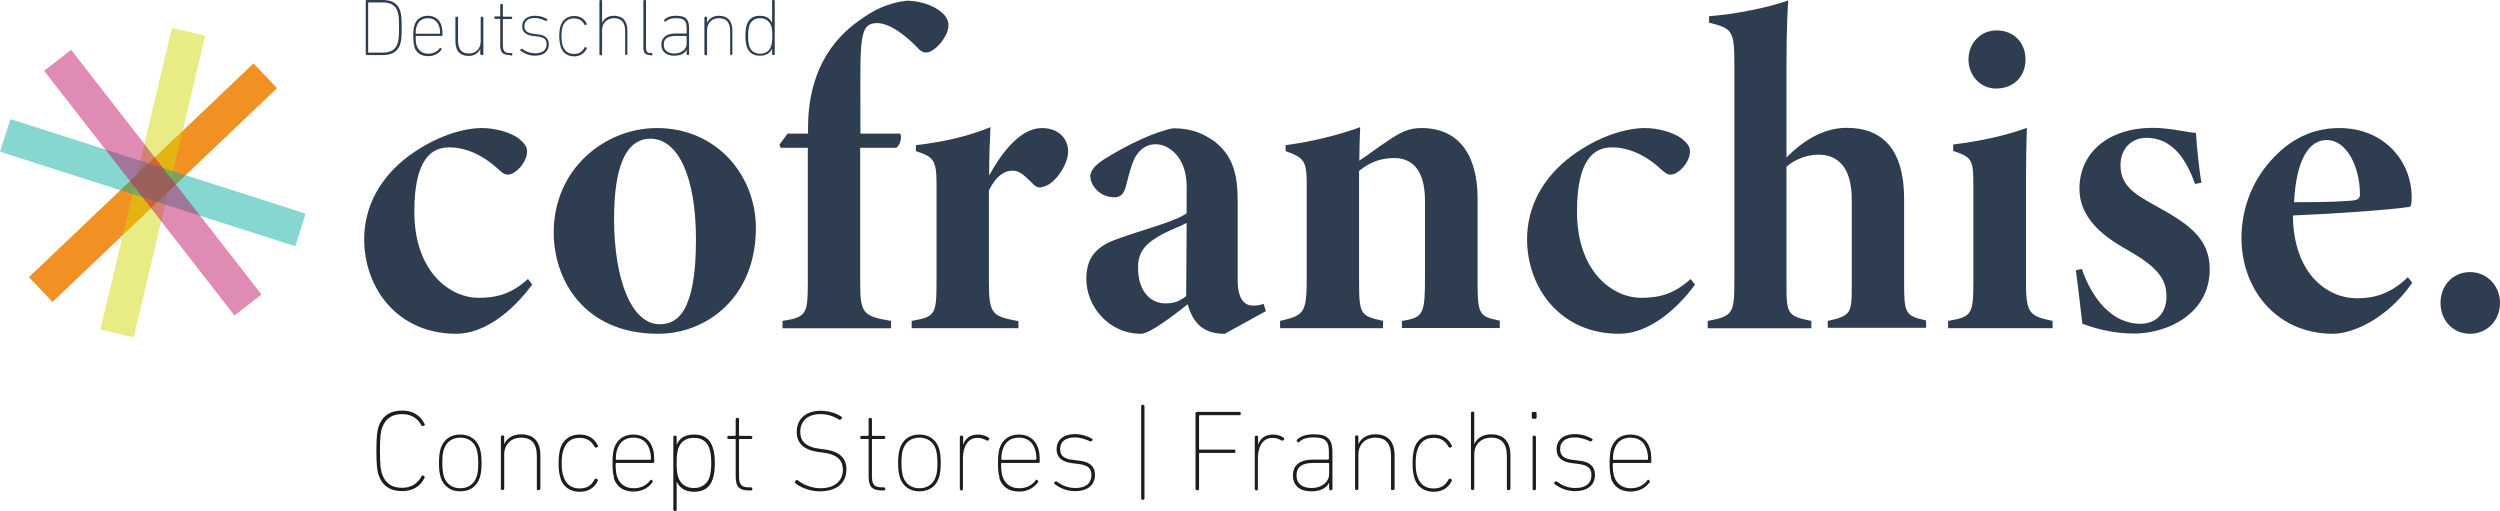
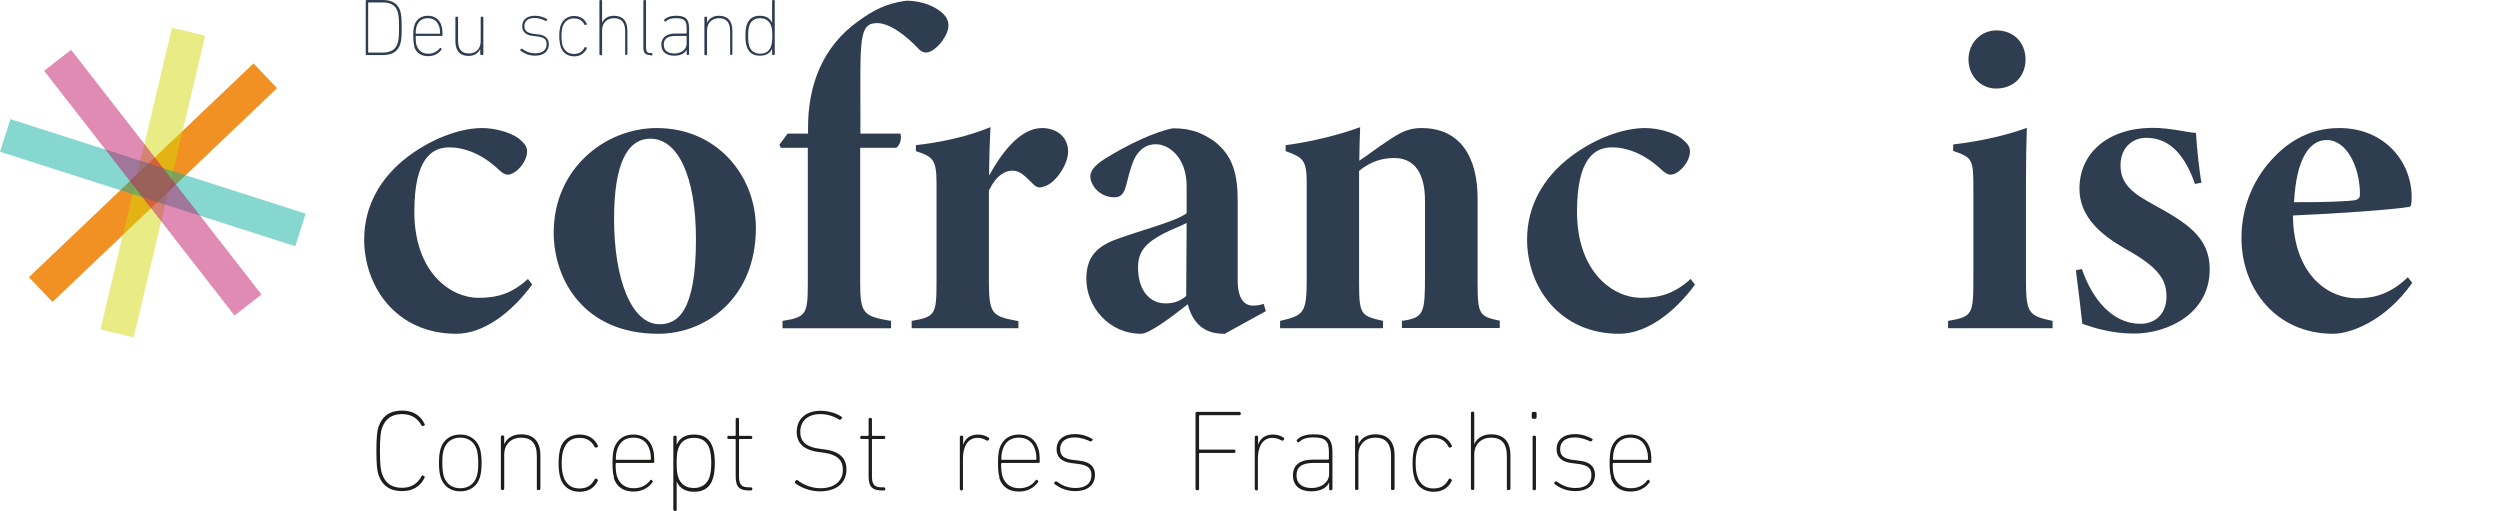
<svg xmlns="http://www.w3.org/2000/svg" id="Ebene_2" data-name="Ebene 2" viewBox="0 0 112.65 23.02">
  <defs>
    <style>      .cls-1 {        fill: #f19123;      }      .cls-1, .cls-2, .cls-3, .cls-4, .cls-5, .cls-6 {        stroke-width: 0px;      }      .cls-2 {        fill: #05ab9e;      }      .cls-2, .cls-3, .cls-5 {        opacity: .48;      }      .cls-3 {        fill: #d1d700;      }      .cls-4 {        fill: #2f3d50;      }      .cls-5 {        fill: #be0e60;      }      .cls-6 {        fill: #1d1d1b;      }    </style>
  </defs>
  <g id="Ebene_1-2" data-name="Ebene 1">
    <g>
      <g>
        <rect class="cls-1" x="6.12" y="1.25" width="1.54" height="13.97" transform="translate(5.68 18.9) rotate(-133.59)" />
        <rect class="cls-3" x="6.12" y="1.25" width="1.54" height="13.97" transform="translate(11.69 17.83) rotate(-166.66)" />
        <rect class="cls-2" x="6.12" y="1.25" width="1.54" height="13.97" transform="translate(16.83 4.18) rotate(107.75)" />
        <rect class="cls-5" x="6.12" y="1.25" width="1.54" height="13.97" transform="translate(17.38 10.5) rotate(142.12)" />
      </g>
      <g>
        <g>
          <path class="cls-4" d="m23.98,12.82c-.89,1.22-2.16,2.22-3.42,2.22-2.7,0-4.15-2.12-4.15-4.25,0-1.51.73-2.8,1.99-3.75,1.29-.95,2.53-1.27,3.32-1.27.54,0,1.24.17,1.64.46.25.21.39.35.39.6,0,.48-.52,1.04-.87,1.04-.08,0-.19-.02-.39-.21-.79-.75-1.6-1.02-2.24-1.02-.79,0-1.58.5-1.58,2.9,0,2.76,1.66,3.88,2.88,3.88.87,0,1.51-.19,2.24-.85l.19.25Z" />
          <path class="cls-4" d="m29.6,5.77c2.7,0,4.46,2.14,4.46,4.5,0,3.17-2.26,4.77-4.4,4.77-3.36,0-4.71-2.45-4.71-4.56,0-2.9,2.34-4.71,4.64-4.71Zm-.29.48c-1.06,0-1.64,1.16-1.64,3.61,0,2.74.79,4.75,2.05,4.75.81,0,1.64-.56,1.64-3.82,0-2.88-.83-4.54-2.05-4.54Z" />
          <path class="cls-4" d="m36.41,6.02v-.27c0-1.87.62-3.63,2.28-4.81.7-.5,1.26-.79,2.16-.91.87.02,1.41.35,1.66.6.29.29.27.62.12.93-.15.29-.35.54-.6.7-.25.17-.46.12-.62-.04-.56-.6-1.31-1.18-1.89-1.18-.83,0-.75.81-.75,3.94v1.04h1.8c.08.21-.02.54-.19.64h-1.62v6.06c0,1.39.12,1.53,1.39,1.74v.33h-4.89v-.33c1.08-.17,1.14-.31,1.14-1.74v-6.06h-1.22l-.06-.14.37-.5h.91Z" />
          <path class="cls-4" d="m45.89,14.79h-4.81v-.33c1.06-.19,1.12-.27,1.12-1.78v-4.42c0-1.08-.17-1.2-.93-1.45v-.27c1.08-.12,2.3-.37,3.36-.81-.02.33-.06,1.43-.06,2.18.52-.95,1.37-2.14,2.38-2.14.69,0,1.18.42,1.18,1.06,0,.56-.54,1.39-1.04,1.56-.27.1-.37.06-.52-.08-.37-.35-.58-.62-.95-.62-.31,0-.7.17-1.06.89v4.11c0,1.51.17,1.56,1.33,1.78v.33Z" />
          <path class="cls-4" d="m55.16,15.04c-.52,0-.89-.15-1.16-.42-.23-.23-.39-.56-.48-.91-.66.52-1.72,1.33-2.1,1.33-1.47,0-2.47-1.24-2.47-2.47,0-.98.46-1.47,1.39-1.8,1.12-.41,2.63-.79,3.13-1.16v-1.22c0-1.29-.79-1.89-1.39-1.89-.37,0-.64.17-.85.46-.15.21-.29.58-.48,1.37-.1.41-.25.56-.54.56-.66,0-1.08-.54-1.08-.95,0-.23.19-.48.6-.75,1.04-.66,2.34-1.27,3.13-1.41.89,0,1.39.27,1.85.58.85.66,1.06,1.49,1.06,2.7v3.57c0,.85.31,1.14.69,1.14.15,0,.33-.02.48-.08l.1.33-1.89,1.04Zm-1.68-5c-.31.17-.64.27-1.08.5-.77.41-1.12.79-1.12,1.51,0,1.14.62,1.62,1.22,1.62.29,0,.6-.04.95-.33,0-1.2.02-2.09.02-3.3Z" />
          <path class="cls-4" d="m63.17,14.79v-.33c1-.15,1.04-.33,1.04-2.07v-3.34c0-1.49-.66-1.93-1.39-1.93-.52,0-1.06.15-1.58.58v5.06c0,1.45.1,1.47,1.08,1.7v.33h-4.64v-.33c1.08-.25,1.2-.35,1.2-1.91v-4.29c0-1.04-.15-1.16-.95-1.45v-.27c1.18-.15,2.47-.48,3.36-.81-.02.5-.04,1.02-.04,1.51.5-.33.83-.6,1.22-.85.64-.44,1.01-.62,1.58-.62,1.74,0,2.53,1.29,2.53,3.17v3.79c0,1.45.08,1.53,1,1.72v.33h-4.4Z" />
          <path class="cls-4" d="m76.38,12.82c-.89,1.22-2.16,2.22-3.42,2.22-2.69,0-4.15-2.12-4.15-4.25,0-1.51.73-2.8,1.99-3.75,1.28-.95,2.53-1.27,3.32-1.27.54,0,1.24.17,1.64.46.25.21.39.35.39.6,0,.48-.52,1.04-.87,1.04-.08,0-.19-.02-.4-.21-.79-.75-1.6-1.02-2.24-1.02-.79,0-1.58.5-1.58,2.9,0,2.76,1.66,3.88,2.88,3.88.87,0,1.51-.19,2.24-.85l.19.25Z" />
-           <path class="cls-4" d="m82.36,14.79v-.33c1.06-.23,1.08-.37,1.08-1.58v-3.9c0-1.45-.64-2.01-1.49-2.01-.52,0-1.04.19-1.45.54v5.37c0,1.24.04,1.37,1.12,1.58v.33h-4.67v-.33c1.1-.21,1.2-.31,1.2-1.72V2.97c0-1.58-.06-1.68-1.14-1.95v-.29c1.14-.08,2.68-.39,3.57-.71-.02.17-.08,1.29-.08,2.72v4.35c.7-.7,1.62-1.33,2.71-1.33,1.6,0,2.59.95,2.59,3.21v3.75c0,1.39.04,1.51.99,1.72v.33h-4.44Z" />
          <path class="cls-4" d="m87.78,14.79v-.33c1.1-.19,1.14-.29,1.14-1.89v-4.19c0-1.2-.06-1.29-.91-1.58v-.29c1.22-.15,2.34-.39,3.32-.75-.02.44-.04,1.62-.04,2.43v4.38c0,1.53.1,1.66,1.2,1.89v.33h-4.71Zm2.16-10.8c-.68,0-1.24-.56-1.24-1.31s.56-1.31,1.26-1.31c.77,0,1.31.54,1.31,1.31s-.54,1.31-1.33,1.31Z" />
          <path class="cls-4" d="m98.91,8.3c-.41-1.18-1.06-2.09-2.2-2.09-.62,0-1.16.44-1.16,1.24,0,.89.62,1.29,1.47,1.76,1.47.81,2.55,1.45,2.55,2.92,0,1.99-1.87,2.9-3.42,2.9-1.06,0-1.89-.29-2.32-.44-.04-.41-.19-1.6-.29-2.41l.27-.06c.46,1.35,1.37,2.47,2.63,2.47.75,0,1.18-.52,1.18-1.22,0-.64-.21-1.2-1.56-1.99-.83-.48-2.36-1.29-2.36-2.88s1.26-2.72,3.26-2.74c.85,0,1.6.21,1.99.23.04.71.17,1.87.25,2.24l-.29.06Z" />
          <path class="cls-4" d="m108.7,12.74c-1.24,1.76-2.82,2.3-3.57,2.3-2.59,0-4.13-2.05-4.13-4.31,0-1.49.6-2.76,1.47-3.65.93-.98,1.97-1.31,2.94-1.31,1.97,0,3.23,1.43,3.26,3.07,0,.33-.02.46-.1.48-.66.12-3.3.31-5.25.39.02,2.55,1.47,3.73,2.9,3.73.75,0,1.49-.19,2.28-.95l.19.25Zm-3.86-6.43c-.77,0-1.37.83-1.47,2.8.83,0,1.64,0,2.47-.06.31-.02.5-.04.5-.29,0-1.24-.6-2.45-1.49-2.45Z" />
-           <path class="cls-4" d="m111.3,15.04c-.75,0-1.33-.58-1.33-1.39s.58-1.39,1.33-1.39,1.35.6,1.35,1.39-.58,1.39-1.35,1.39Z" />
        </g>
        <g>
          <path class="cls-4" d="m16.48.04s.01-.04.04-.04h.73c.4,0,.67.15.78.48.05.16.07.3.07.76s-.02.6-.07.76c-.11.33-.37.48-.78.48h-.73s-.04-.01-.04-.04V.04Zm.13,2.33h.63c.34,0,.58-.12.67-.4.05-.15.07-.28.07-.73s-.02-.59-.07-.73c-.09-.28-.32-.4-.67-.4h-.63s-.02,0-.02.02v2.22s0,.02.02.02Z" />
          <path class="cls-4" d="m18.67,2.07c-.03-.1-.05-.22-.05-.46s.02-.36.05-.46c.09-.29.32-.44.61-.44s.52.15.61.44c.03.1.05.21.05.43,0,.02-.01.04-.04.04h-1.15s-.02.01-.02.03c0,.19.01.3.04.39.09.26.28.38.53.38.24,0,.41-.11.52-.25.01-.02.03-.02.05,0l.02.02s.02.03,0,.05c-.12.17-.32.29-.6.29-.32,0-.54-.15-.63-.44Zm1.14-.55s.02,0,.02-.02c0-.12-.01-.22-.04-.3-.08-.25-.26-.38-.51-.38s-.43.12-.51.38c-.03.08-.04.18-.04.3,0,.01,0,.02.02.02h1.06Z" />
          <path class="cls-4" d="m21.68,2.48s-.04-.01-.04-.04v-.24h0c-.08.2-.28.32-.52.32-.39,0-.6-.22-.6-.67V.79s.01-.04.04-.04h.04s.04.01.04.04v1.03c0,.41.16.59.5.59.28,0,.52-.2.52-.54V.79s.01-.04.04-.04h.04s.04.01.04.04v1.65s-.01.04-.04.04h-.04Z" />
-           <path class="cls-4" d="m22.97,2.48c-.31,0-.43-.11-.43-.45V.87s0-.02-.02-.02h-.21s-.04-.01-.04-.04v-.03s.01-.04.04-.04h.21s.02,0,.02-.02V.22s.01-.04.04-.04h.04s.04.01.04.04v.51s0,.02.02.02h.36s.04.01.04.04v.03s-.01.04-.04.04h-.36s-.02,0-.02.02v1.15c0,.29.09.36.33.36h.06s.04.01.04.04v.03s-.01.04-.04.04h-.06Z" />
          <path class="cls-4" d="m23.45,2.28s-.01-.04,0-.05l.03-.03s.04-.01.05,0c.14.11.33.2.59.2.34,0,.51-.16.51-.4,0-.21-.08-.32-.44-.36l-.17-.02c-.31-.03-.49-.18-.49-.43,0-.31.22-.48.58-.48.22,0,.41.07.54.15.02.01.02.03,0,.05v.02s-.05.02-.07.01c-.12-.06-.3-.13-.49-.13-.3,0-.46.14-.46.37,0,.21.12.31.45.35l.17.02c.32.03.48.19.48.44,0,.32-.22.52-.63.52-.3,0-.52-.13-.65-.23Z" />
          <path class="cls-4" d="m25.26,2.08c-.03-.11-.06-.25-.06-.46s.03-.36.06-.46c.09-.27.31-.44.61-.44.27,0,.47.13.57.35.01.02,0,.04-.02.05h-.03s-.04.01-.05,0c-.1-.2-.25-.29-.48-.29-.25,0-.43.13-.51.38-.03.1-.05.23-.05.42s.02.32.05.42c.08.24.25.38.51.38.23,0,.38-.09.48-.29.01-.02.03-.02.05-.01h.03s.03.04.02.06c-.11.22-.3.35-.57.35-.3,0-.52-.16-.61-.44Z" />
          <path class="cls-4" d="m28.21,2.48s-.04-.01-.04-.04v-1.03c0-.41-.17-.59-.51-.59-.29,0-.53.2-.53.54v1.09s-.01.04-.04.04h-.04s-.04-.01-.04-.04V.04s.01-.04.04-.04h.04s.04.01.04.04v.99h0c.09-.2.28-.32.53-.32.39,0,.61.22.61.67v1.06s-.01.04-.04.04h-.04Z" />
          <path class="cls-4" d="m29.3,2.48c-.23,0-.31-.1-.31-.36V.04s.01-.04.04-.04h.04s.04.01.04.04v2.09c0,.2.05.26.2.26h.05s.04.01.04.04v.03s-.01.04-.04.04h-.05Z" />
          <path class="cls-4" d="m30.98,2.48s-.04-.01-.04-.04v-.21h0c-.06.16-.25.28-.56.28-.36,0-.58-.18-.58-.5s.23-.5.64-.5h.48s.02,0,.02-.02v-.22c0-.33-.1-.45-.48-.45-.23,0-.36.05-.45.14-.02.02-.04.02-.05,0l-.03-.02s-.02-.04,0-.05c.11-.11.28-.18.53-.18.41,0,.59.13.59.56v1.17s-.01.04-.04.04h-.04Zm-.04-.51v-.33s0-.02-.02-.02h-.47c-.38,0-.54.13-.54.39s.17.4.48.4.55-.19.55-.44Z" />
          <path class="cls-4" d="m32.94,2.48s-.04-.01-.04-.04v-1.03c0-.41-.17-.59-.51-.59-.29,0-.53.2-.53.54v1.09s-.01.04-.04.04h-.04s-.04-.01-.04-.04V.79s.01-.04.04-.04h.04s.04.01.04.04v.24h0c.09-.2.28-.32.53-.32.39,0,.61.22.61.67v1.06s-.01.04-.04.04h-.04Z" />
          <path class="cls-4" d="m34.83,2.48s-.04-.01-.04-.04v-.25h0c-.08.19-.24.32-.55.32s-.5-.14-.59-.41c-.05-.15-.06-.31-.06-.49s.01-.34.06-.49c.09-.27.28-.41.59-.41s.47.14.55.32h0V.04s.01-.04.04-.04h.04s.04.01.04.04v2.4s-.01.04-.04.04h-.04Zm-.08-.41c.03-.1.05-.25.05-.45s-.01-.35-.05-.45c-.08-.23-.26-.35-.5-.35s-.42.12-.49.35c-.04.12-.05.3-.05.45s.01.33.05.45c.07.22.24.35.49.35s.42-.11.5-.35Z" />
        </g>
      </g>
      <g>
        <path class="cls-6" d="m16.96,20.32c0-.64.04-.91.09-1.07.17-.51.53-.75,1.07-.75.45,0,.81.19,1.01.6.02.03.02.05-.01.07l-.05.03s-.05,0-.07-.02c-.18-.33-.46-.52-.88-.52-.47,0-.76.21-.91.64-.05.14-.09.4-.09,1.02s.04.88.09,1.02c.15.44.44.64.91.64.42,0,.7-.19.88-.53.02-.03.04-.04.07-.02l.05.03s.03.04.01.07c-.2.41-.56.6-1.01.6-.54,0-.9-.24-1.07-.75-.05-.16-.09-.42-.09-1.07Z" />
        <path class="cls-6" d="m19.86,21.52c-.05-.16-.08-.35-.08-.66s.03-.5.08-.66c.13-.4.45-.62.88-.62s.75.23.88.62c.05.16.08.35.08.66s-.03.5-.08.66c-.13.4-.45.62-.88.62s-.75-.23-.88-.62Zm1.62-.05c.05-.15.07-.32.07-.61s-.03-.46-.07-.61c-.11-.34-.38-.53-.74-.53s-.63.19-.74.53c-.05.15-.07.32-.07.61s.03.46.07.61c.11.34.38.53.74.53s.63-.19.74-.53Z" />
        <path class="cls-6" d="m24.24,22.09s-.05-.02-.05-.05v-1.48c0-.58-.24-.84-.72-.84-.41,0-.75.28-.75.76v1.55s-.02.05-.05.05h-.05s-.05-.02-.05-.05v-2.36s.02-.05.05-.05h.05s.05.02.05.05v.35h0c.12-.29.41-.45.76-.45.56,0,.87.32.87.95v1.51s-.02.05-.05.05h-.05Z" />
        <path class="cls-6" d="m25.25,21.52c-.05-.15-.08-.35-.08-.66s.04-.51.08-.66c.12-.39.44-.62.87-.62.39,0,.67.18.82.5.02.03,0,.06-.03.07l-.04.02s-.05,0-.07-.02c-.15-.29-.36-.42-.69-.42-.36,0-.61.19-.72.54-.05.14-.08.32-.08.6s.03.46.08.6c.11.35.36.54.72.54.33,0,.54-.13.69-.42.02-.03.04-.03.07-.02l.04.02s.04.04.03.07c-.15.32-.43.5-.82.5-.43,0-.75-.23-.87-.62Z" />
        <path class="cls-6" d="m27.67,21.51c-.05-.15-.07-.31-.07-.65s.03-.51.07-.66c.14-.41.45-.62.87-.62s.74.21.87.62c.05.14.07.3.07.61,0,.03-.02.05-.06.05h-1.65s-.03.02-.03.04c0,.28.02.42.06.56.12.37.4.54.76.54.34,0,.59-.15.74-.36.02-.03.05-.03.07-.01l.03.03s.03.05,0,.07c-.17.24-.46.42-.85.42-.46,0-.77-.21-.9-.63Zm1.63-.79s.03-.01.03-.03c0-.18-.02-.31-.06-.43-.11-.36-.37-.54-.73-.54s-.62.18-.73.54c-.04.12-.06.25-.06.43,0,.02.01.03.03.03h1.52Z" />
        <path class="cls-6" d="m30.39,23.02s-.05-.02-.05-.05v-3.29s.02-.05.05-.05h.05s.05.02.05.05v.36h0c.12-.27.34-.46.79-.46s.71.2.84.59c.07.21.09.45.09.7s-.02.49-.09.7c-.12.39-.4.59-.84.59s-.67-.2-.79-.46h0v1.29s-.02.05-.05.05h-.05Zm1.58-1.52c.06-.18.08-.43.08-.64s-.02-.47-.08-.64c-.1-.32-.34-.49-.7-.49s-.6.16-.71.49c-.05.15-.07.35-.07.64s.02.5.07.64c.11.33.37.49.71.49s.6-.18.7-.49Z" />
        <path class="cls-6" d="m33.77,22.1c-.45,0-.62-.15-.62-.64v-1.65s-.01-.03-.03-.03h-.3s-.05-.02-.05-.05v-.04s.02-.05.05-.05h.3s.03-.01.03-.03v-.73s.02-.05.05-.05h.05s.05.02.05.05v.73s.01.03.03.03h.52s.05.02.05.05v.04s-.02.05-.05.05h-.52s-.03.01-.03.03v1.64c0,.41.12.51.47.51h.08s.05.02.05.05v.04s-.02.05-.05.05h-.09Z" />
        <path class="cls-6" d="m35.83,21.76s-.03-.05,0-.07l.04-.05s.05-.03.07,0c.24.19.62.36,1.03.36.63,0,1.01-.32,1.01-.83,0-.4-.2-.69-.92-.78l-.16-.02c-.7-.09-1-.42-1-.9,0-.6.42-.96,1.07-.96.37,0,.72.11.95.27.03.02.03.05.01.07l-.04.05s-.05.03-.07.01c-.28-.17-.56-.25-.86-.25-.57,0-.9.32-.9.8,0,.42.24.69.93.77l.16.02c.7.09.99.41.99.9,0,.59-.41.99-1.21.99-.44,0-.89-.19-1.11-.38Z" />
        <path class="cls-6" d="m39.76,22.1c-.45,0-.62-.15-.62-.64v-1.65s-.01-.03-.03-.03h-.3s-.05-.02-.05-.05v-.04s.02-.05.05-.05h.3s.03-.01.03-.03v-.73s.02-.05.05-.05h.05s.05.02.05.05v.73s.01.03.03.03h.52s.05.02.05.05v.04s-.02.05-.05.05h-.52s-.03.01-.03.03v1.64c0,.41.12.51.47.51h.08s.05.02.05.05v.04s-.02.05-.05.05h-.09Z" />
-         <path class="cls-6" d="m40.55,21.52c-.05-.16-.08-.35-.08-.66s.03-.5.08-.66c.13-.4.45-.62.88-.62s.75.23.88.62c.05.16.08.35.08.66s-.03.5-.08.66c-.13.4-.45.62-.88.62s-.75-.23-.88-.62Zm1.62-.05c.05-.15.07-.32.07-.61s-.03-.46-.07-.61c-.11-.34-.38-.53-.74-.53s-.63.19-.74.53c-.05.15-.07.32-.07.61s.03.46.07.61c.11.34.38.53.74.53s.63-.19.74-.53Z" />
        <path class="cls-6" d="m43.3,22.09s-.05-.02-.05-.05v-2.36s.02-.05.05-.05h.05s.05.02.05.05v.37h0c.08-.28.31-.47.67-.47.19,0,.37.06.49.15.02.02.03.04.01.07l-.03.04s-.05.03-.08.01c-.12-.07-.25-.12-.41-.12-.48,0-.66.45-.66.94v1.38s-.02.05-.05.05h-.05Z" />
        <path class="cls-6" d="m45.04,21.51c-.05-.15-.07-.31-.07-.65s.03-.51.07-.66c.14-.41.45-.62.87-.62s.74.21.87.62c.05.14.07.3.07.61,0,.03-.02.05-.06.05h-1.65s-.03.02-.03.04c0,.28.02.42.06.56.12.37.4.54.76.54.34,0,.59-.15.74-.36.02-.03.05-.03.07-.01l.03.03s.03.05,0,.07c-.17.24-.46.42-.85.42-.46,0-.77-.21-.9-.63Zm1.63-.79s.03-.01.03-.03c0-.18-.02-.31-.06-.43-.11-.36-.37-.54-.73-.54s-.62.18-.73.54c-.04.12-.06.25-.06.43,0,.02.01.03.03.03h1.52Z" />
        <path class="cls-6" d="m47.51,21.81s-.02-.05,0-.07l.04-.04s.05-.02.07,0c.2.15.47.29.84.29.48,0,.72-.23.72-.57,0-.3-.12-.46-.63-.52l-.24-.03c-.44-.05-.7-.25-.7-.62,0-.44.32-.69.83-.69.31,0,.58.1.77.21.03.02.03.05.01.07l-.02.03s-.05.03-.07.02c-.17-.08-.43-.18-.7-.18-.43,0-.66.2-.66.53,0,.3.18.45.64.49l.24.03c.46.05.69.27.69.63,0,.46-.32.74-.9.74-.43,0-.74-.18-.93-.33Z" />
-         <path class="cls-6" d="m51.47,22.52s-.05-.02-.05-.05v-4.18s.02-.05.05-.05h.05s.05.02.05.05v4.18s-.02.05-.05.05h-.05Z" />
        <path class="cls-6" d="m53.87,18.61s.02-.05.05-.05h1.94s.05.02.05.05v.05s-.02.05-.05.05h-1.8s-.03.01-.03.03v1.49s.01.03.03.03h1.56s.05.02.05.05v.05s-.02.05-.05.05h-1.56s-.03.01-.03.03v1.6s-.02.05-.05.05h-.06s-.05-.02-.05-.05v-3.43Z" />
        <path class="cls-6" d="m56.59,22.09s-.05-.02-.05-.05v-2.36s.02-.05.05-.05h.05s.05.02.05.05v.37h0c.08-.28.31-.47.67-.47.19,0,.37.06.49.15.02.02.03.04.01.07l-.03.04s-.05.03-.08.01c-.12-.07-.25-.12-.41-.12-.48,0-.66.45-.66.94v1.38s-.02.05-.05.05h-.05Z" />
        <path class="cls-6" d="m59.94,22.09s-.05-.02-.05-.05v-.3h0c-.09.22-.36.4-.8.4-.51,0-.83-.25-.83-.72s.32-.71.91-.71h.68s.03-.01.03-.03v-.32c0-.47-.15-.65-.69-.65-.33,0-.51.07-.64.2-.03.03-.05.03-.07.01l-.04-.03s-.03-.05,0-.07c.15-.16.4-.25.76-.25.59,0,.84.19.84.8v1.67s-.02.05-.05.05h-.05Zm-.05-.73v-.47s-.01-.03-.03-.03h-.67c-.54,0-.77.19-.77.56s.25.57.69.57.78-.27.78-.63Z" />
        <path class="cls-6" d="m62.73,22.09s-.05-.02-.05-.05v-1.48c0-.58-.24-.84-.72-.84-.41,0-.75.28-.75.76v1.55s-.02.05-.05.05h-.05s-.05-.02-.05-.05v-2.36s.02-.05.05-.05h.05s.05.02.05.05v.35h0c.12-.29.41-.45.76-.45.56,0,.87.32.87.95v1.51s-.02.05-.05.05h-.05Z" />
        <path class="cls-6" d="m63.73,21.52c-.05-.15-.08-.35-.08-.66s.04-.51.08-.66c.12-.39.44-.62.87-.62.39,0,.67.18.82.5.02.03,0,.06-.03.07l-.04.02s-.05,0-.07-.02c-.15-.29-.36-.42-.69-.42-.36,0-.61.19-.72.54-.05.14-.08.32-.08.6s.03.46.08.6c.11.35.36.54.72.54.33,0,.54-.13.69-.42.02-.03.04-.03.07-.02l.04.02s.04.04.03.07c-.15.32-.43.5-.82.5-.43,0-.75-.23-.87-.62Z" />
        <path class="cls-6" d="m67.95,22.09s-.05-.02-.05-.05v-1.48c0-.58-.24-.84-.72-.84-.41,0-.75.28-.75.76v1.55s-.02.05-.05.05h-.05s-.05-.02-.05-.05v-3.43s.02-.05.05-.05h.05s.05.02.05.05v1.42h0c.12-.29.41-.45.76-.45.56,0,.87.32.87.95v1.51s-.02.05-.05.05h-.05Z" />
        <path class="cls-6" d="m69.07,18.87s-.05-.02-.05-.05v-.21s.02-.05.05-.05h.12s.05.02.05.05v.21s-.02.05-.05.05h-.12Zm.04,3.22s-.05-.02-.05-.05v-2.36s.02-.05.05-.05h.05s.05.02.05.05v2.36s-.02.05-.05.05h-.05Z" />
        <path class="cls-6" d="m70.04,21.81s-.02-.05,0-.07l.04-.04s.05-.02.07,0c.2.15.47.29.84.29.48,0,.72-.23.72-.57,0-.3-.12-.46-.63-.52l-.24-.03c-.44-.05-.7-.25-.7-.62,0-.44.32-.69.83-.69.31,0,.58.1.77.21.03.02.03.05.01.07l-.02.03s-.05.03-.07.02c-.17-.08-.43-.18-.7-.18-.43,0-.66.2-.66.53,0,.3.18.45.64.49l.24.03c.46.05.69.27.69.63,0,.46-.32.74-.9.74-.43,0-.74-.18-.93-.33Z" />
        <path class="cls-6" d="m72.6,21.51c-.05-.15-.07-.31-.07-.65s.03-.51.07-.66c.14-.41.45-.62.87-.62s.74.21.87.62c.05.14.07.3.07.61,0,.03-.02.05-.06.05h-1.65s-.03.02-.03.04c0,.28.02.42.06.56.12.37.4.54.76.54.34,0,.59-.15.74-.36.02-.03.05-.03.07-.01l.03.03s.03.05,0,.07c-.17.24-.46.42-.85.42-.46,0-.77-.21-.9-.63Zm1.63-.79s.03-.01.03-.03c0-.18-.02-.31-.06-.43-.11-.36-.37-.54-.73-.54s-.62.18-.73.54c-.04.12-.06.25-.06.43,0,.02.01.03.03.03h1.52Z" />
      </g>
    </g>
  </g>
</svg>